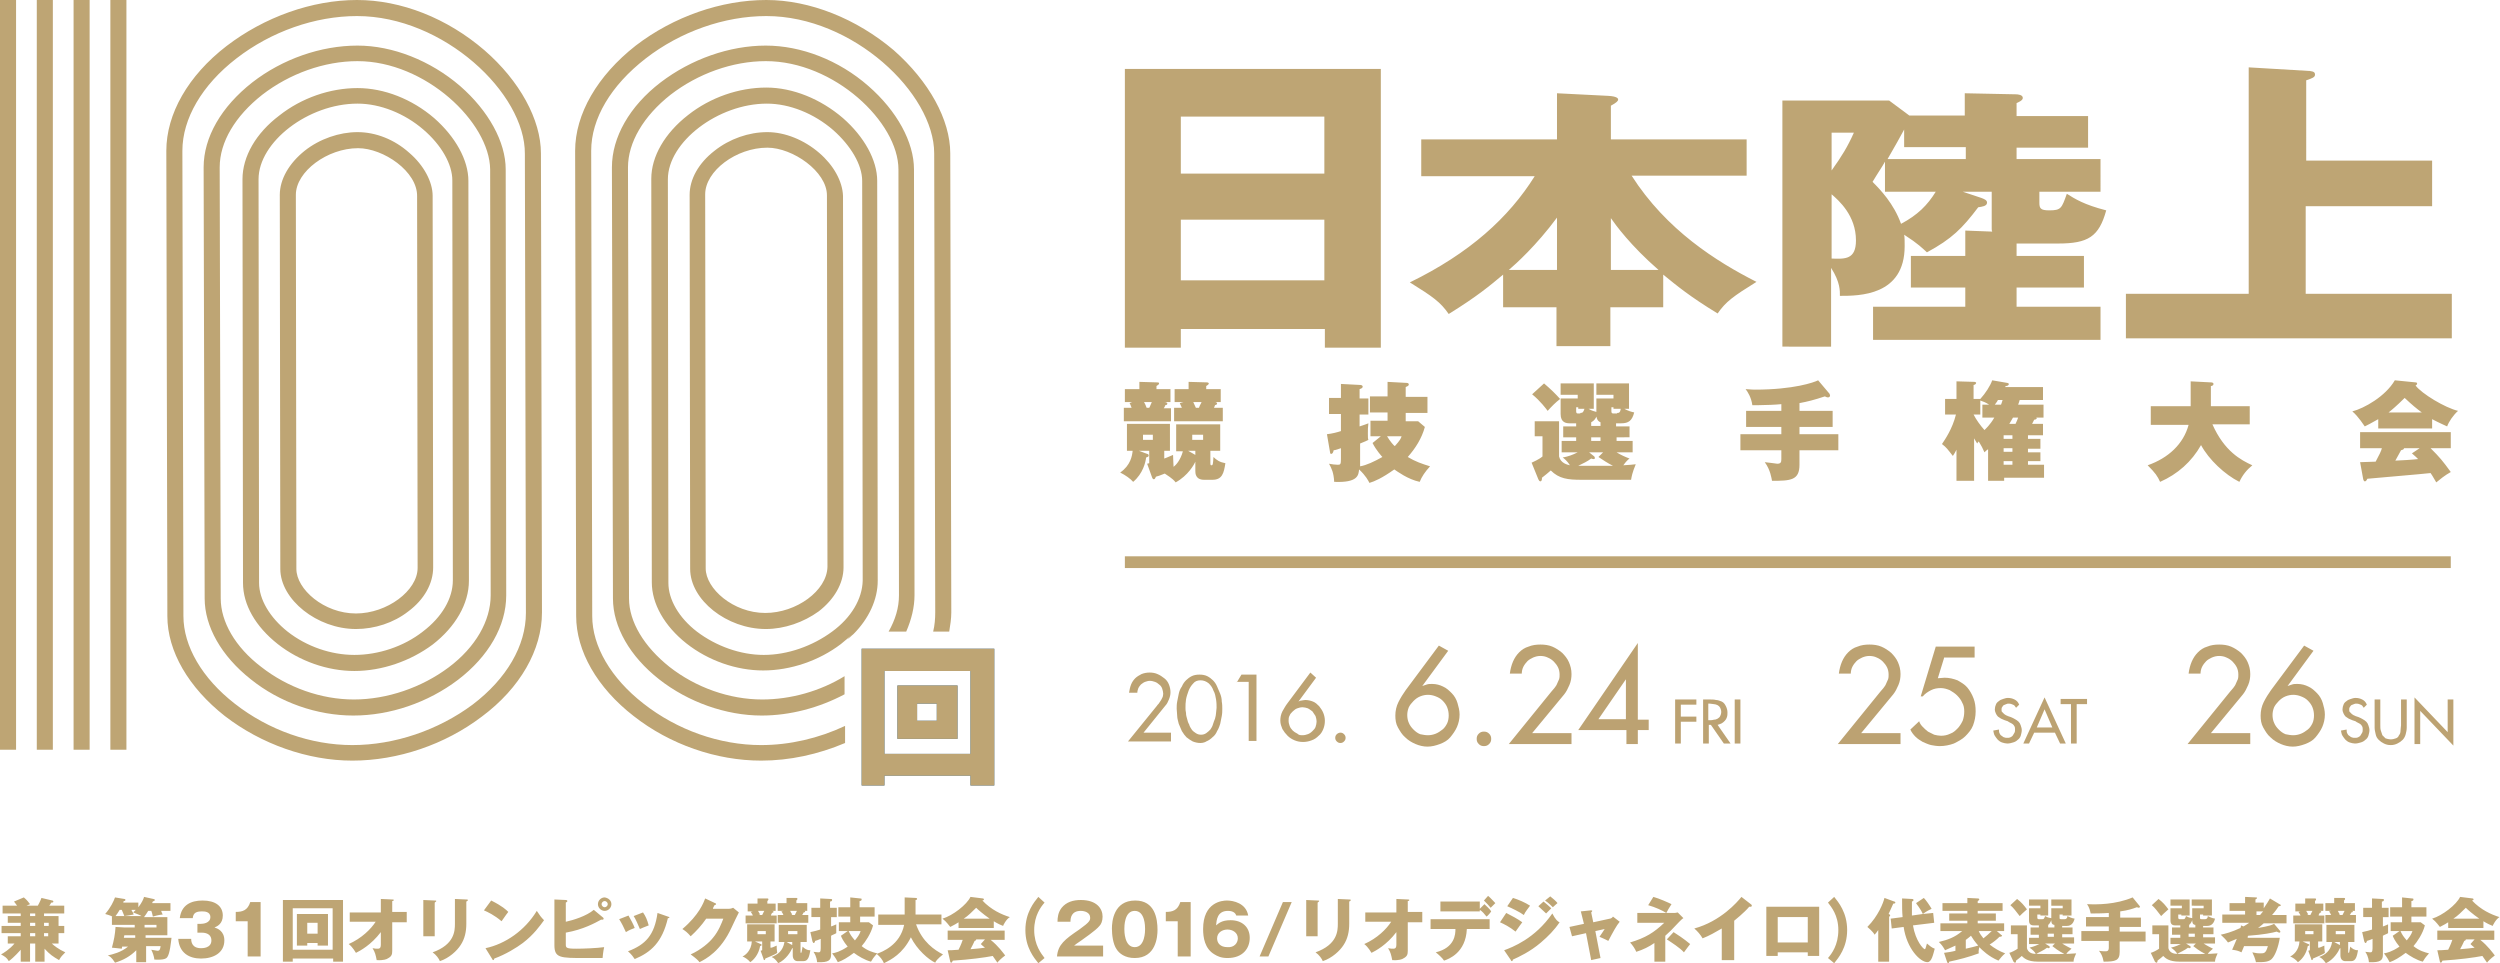
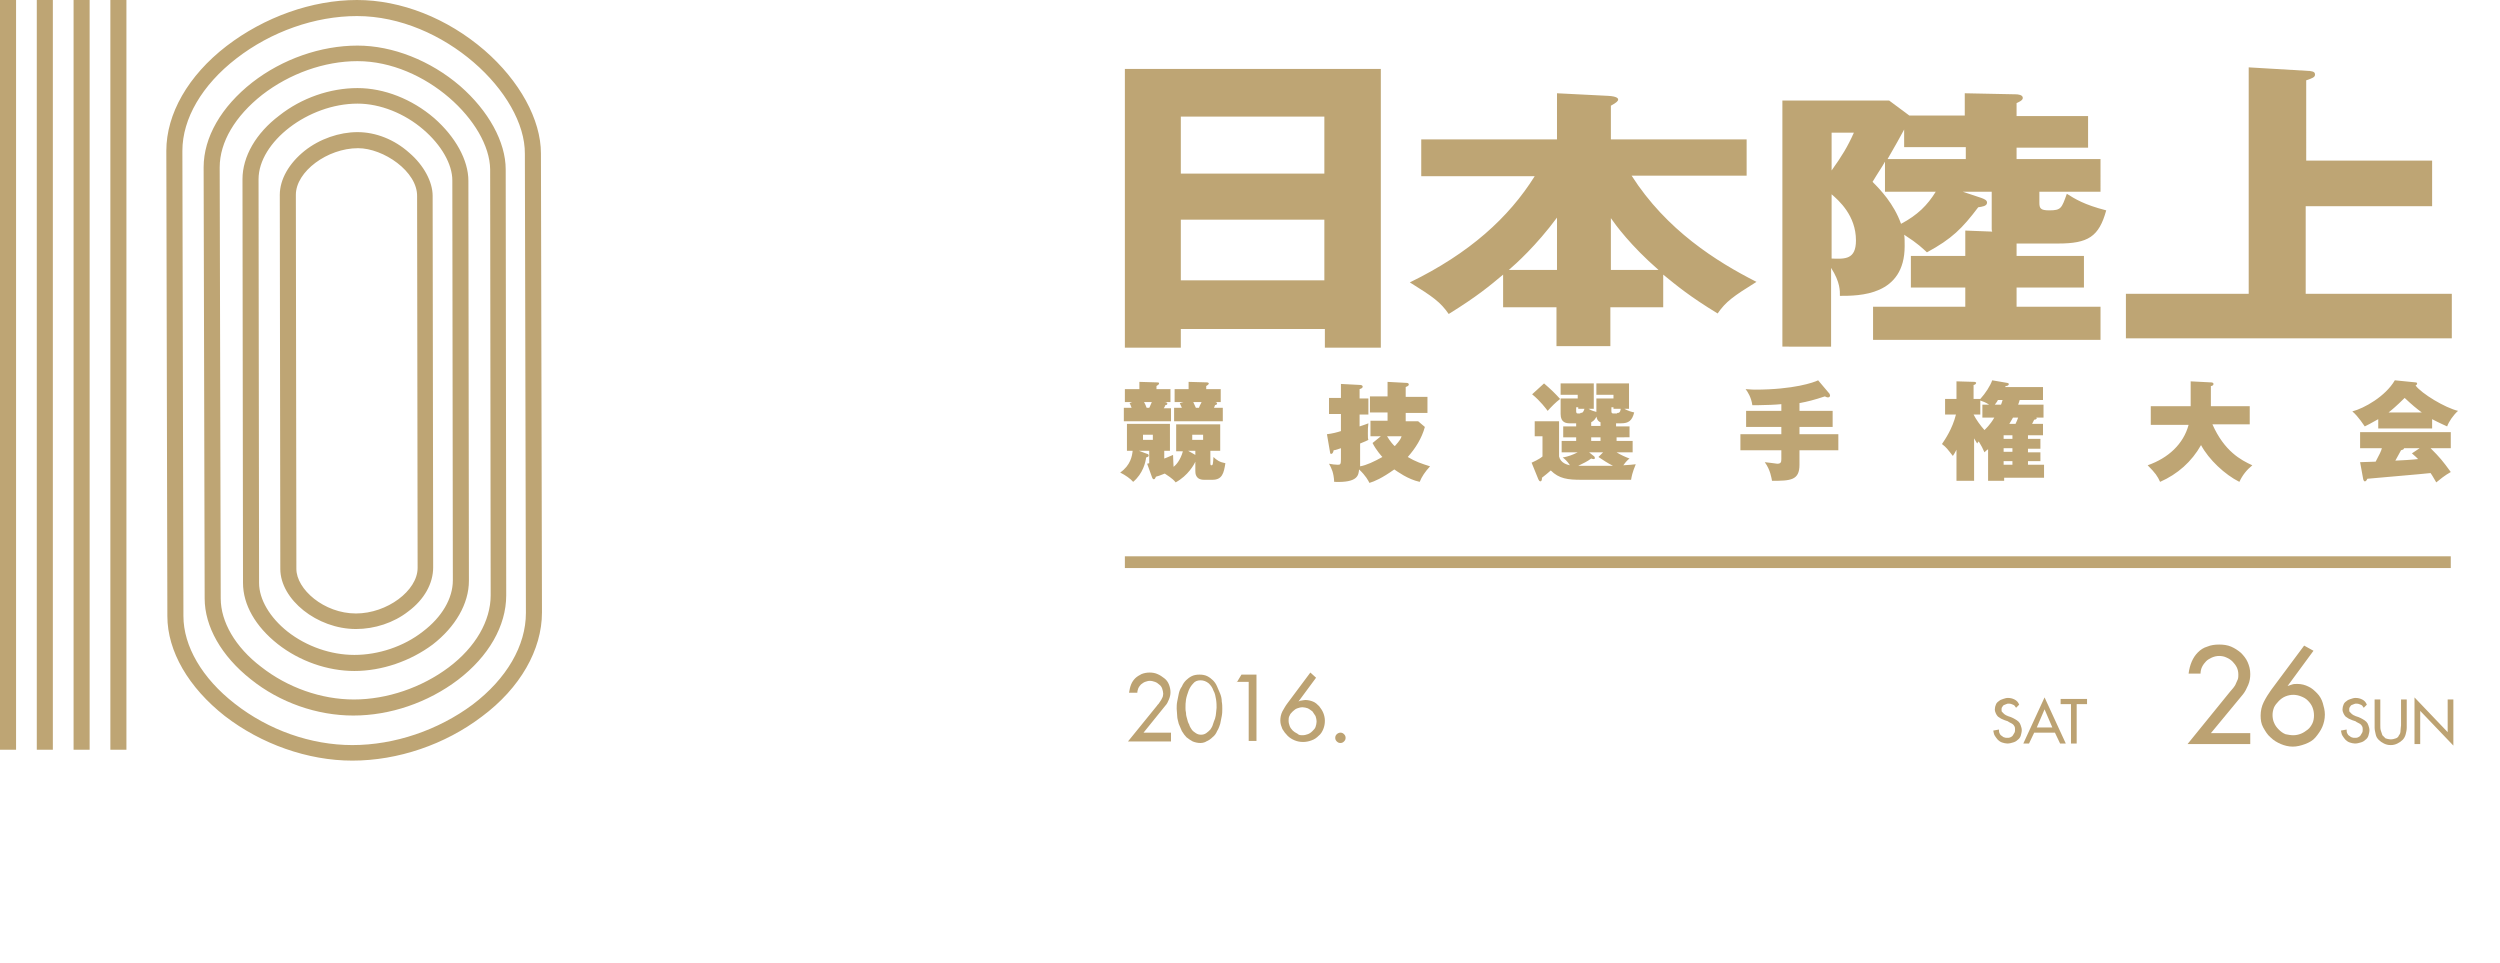
<svg xmlns="http://www.w3.org/2000/svg" width="482.5" height="185.9" viewBox="0 0 482.5 185.9">
  <style type="text/css">.st0{fill:#BEA574;} .st1{enable-background:new ;} .st2{fill:#BCA272;} .st3{fill:#306692;} .st4{fill:none;} .st5{fill:none;stroke:#BEA574;stroke-width:2.268;stroke-miterlimit:10;}</style>
  <path class="st0" d="M227.9 63.5v3.6h-10.8V13.3h49.4v53.8h-10.8v-3.6h-27.8zm27.7-30v-11h-27.7v11h27.7zm0 20.6V42.4h-27.7v11.7h27.7zM274.3 33.9v-7h26.2V18l9.9.5c1.7.1 1.9.5 1.9.7 0 .3-.3.6-1.4 1.2v6.5h26.2v7h-22.2c6.7 10.5 16.4 16.6 24.1 20.5-4.5 2.8-5.9 3.8-7.5 6.1-5.4-3.3-7.8-5.3-10.5-7.5v6.3h-10.2v7.5h-10.4v-7.5h-10.3V53c-2.5 2.1-5 4.2-10.5 7.6-1.6-2.3-3-3.3-7.5-6.1 11.5-5.6 19.1-12.5 24.1-20.5h-21.9zm26.2 8.1c-4 5.4-7.9 8.9-9.3 10.1h9.3V42zm19.6 10.1c-5.4-4.7-8.3-8.7-9.2-10v10h9.2zM389.2 49.4h13v6.1h-13v3.7h16.2v6.4h-43.9v-6.4h17.8v-3.7h-10.5v-6.1h10.5v-4.9l5.2.2c-.1-.2-.1-.4-.1-.6V37h-5.6l3.6 1.2c.5.2 1.1.4 1.1.9 0 .7-1 .8-1.7.9-3.1 4.1-5.1 6.1-9.9 8.7-.9-.8-1.6-1.6-4.4-3.4.1.4.1 1.3.1 2.2 0 9.6-8.8 9.6-12.5 9.6 0-.9.1-2.6-1.7-5.4v15.2H344V19.4h20.6l3.9 2.9h10.7V18l9.8.2c.5 0 1.4.1 1.4.7 0 .5-.8.8-1.2 1v2.5H403v6.1h-13.8v2.2h16.2V37h-11.8v2.1c0 1.1.2 1.5 1.9 1.5 2.3 0 2.4-.4 3.4-3.2 1.6 1 3.3 2.1 7.6 3.2-1.4 5.1-3.5 6.4-9.3 6.4h-8v2.4zm-35.7-23.8v7.3c2-2.8 3.1-4.6 4.3-7.3h-4.3zm0 24.3c2.6.1 4.7.2 4.7-3.5 0-4.8-3.3-7.7-4.7-8.9v12.4zm10.3-18.7c-.6 1.1-1.2 1.9-2.4 3.9 1.5 1.5 4.1 4.2 5.5 8.1 3.2-1.7 5.1-3.6 6.7-6.2h-9.8v-5.8zm15.5-2.8h-11.8V25c-.8 1.5-1.7 3.1-3.2 5.7h15.1v-2.3zM469.4 31v8.8H445v16.9h28.2v8.6h-62.9v-8.6H434V13l11.8.7c.8.1 1 .3 1 .7 0 .5-.5.7-1.7 1.1V31h24.3zM230.7 89.1c-.2.5-1.4 2.7-3.8 4-.6-.8-1.7-1.4-2.1-1.7-1 .4-1.3.5-1.7.6-.1.2-.2.5-.4.5s-.3-.2-.4-.5l-.9-2.5.4-.1V87h-2l1.6.6c.1 0 .3.1.3.3 0 .3-.3.3-.5.4-.1.9-.6 3.1-2.5 4.7-.5-.6-1.5-1.3-2.5-1.8 2-1.4 2.3-3.2 2.4-4.2h-1.1v-5.2h8.3V87h-1.1v1.5c.6-.2 1.4-.6 1.7-.7 0 .8.1 2 .1 2.3.4-.3 1.3-1.2 1.8-3H227v-5.2h8.5V87h-1.9v2.4c0 .2 0 .4.2.4.3 0 .3-.2.4-1.6.6.6 1.2 1 2.3 1.2-.3 1.9-.6 3.2-2.5 3.2h-1.6c-1.7 0-1.7-1.3-1.7-1.7v-1.8zM226 78.7v2.6h-9.1v-2.6h1.5c-.2-.5-.3-.8-.4-.9l.5-.2h-1.4v-2.5h2.8v-1.4l3.4.1c.2 0 .4 0 .4.2s-.2.3-.5.5v.6h2.7v2.5h-1.2c.3 0 .6.1.6.3 0 .2-.2.3-.4.3 0 .1-.2.5-.3.6h1.4zm-5.4 5.2v1h1.9v-1h-1.9zm1.2-5.2c.1-.1.3-.7.5-1.1h-1.5c.2.3.3.6.5 1.1h.5zm12.7-1.1c.2 0 .4.1.4.3 0 .2-.2.2-.4.3 0 .1-.1.2-.2.5h1.7v2.6h-9.4v-2.6h1.5c-.3-.6-.3-.7-.4-.9l.7-.2h-1.7v-2.5h2.7v-1.4l3.6.1c.1 0 .3.1.3.2 0 .2-.3.4-.5.5v.6h2.8v2.5h-1.8.7zm-3.8 10.2V87h-1.4l1.4.8zm1.5-3.9h-2.1v1h2.1v-1zm-1.9-6.3c.2.5.3.6.5 1.1h.6c.2-.6.4-.8.5-1.1h-1.6zM266.5 84.2h-2v-3h3.3v-1.6h-3.4v-3.1h3.4v-2.8l3.7.2c.2 0 .4.1.4.3 0 .3-.4.4-.6.5v1.9h4.2v3.1h-4.2v1.6h2.4l1.3 1.1c-.6 2.2-1.8 4.1-3.3 5.8 1.5.9 2.7 1.3 4.3 1.8-1 1.1-1.6 2-2 3-2.3-.5-4.3-2-4.9-2.4-2.4 1.7-3.8 2.3-4.8 2.6-.2-.4-.7-1.4-2-2.6-.1 1.1-.2 2.6-4.8 2.4-.1-1.8-.5-2.6-1-3.5.4.1 1.3.2 1.7.2.5 0 .6-.1.6-1.1v-2.1c-.3.1-1.1.4-1.4.4-.1.4-.2.7-.5.7-.1 0-.2-.1-.2-.3l-.6-3.5c1-.1 2.1-.4 2.7-.6v-3.3h-2.3v-3.1h2.3v-2.7l3.8.2c.1 0 .4.1.4.3 0 .3-.3.4-.6.5v1.8h1.7V80h-1.7v2.3c.9-.3 1.2-.4 1.7-.6-.1.7-.1 1.3-.1 1.9 0 .9 0 1 .1 1.3-.4.2-.6.3-1.6.7V90c1.2-.2 2.7-.9 4.3-1.8-.1-.1-1.2-1.3-1.9-2.7l1.6-1.3zm1.2 0c.6 1 1.3 1.8 1.5 1.9 1-1.1 1.2-1.5 1.3-1.9h-2.8zM305.2 92.6c-2.6 0-4.3-.2-5.9-1.8-.3.3-1.2 1-1.7 1.4 0 .2 0 .7-.3.7-.2 0-.3-.2-.4-.4l-1.3-3.2c.2-.1 1.4-.6 2.1-1.2v-3.9h-1.5v-2.9h4.7v6.8c.3 1.3 1.6 1.6 2.1 1.7-.5-.8-1.1-1.3-1.4-1.5 1.1-.2 1.9-.5 2.9-1h-3.1v-2.2h2.8v-.7h-2.5v-2.1h2.5v-.6H303c-.7 0-1.8-.1-1.8-1.8v-3h3.3v-.7h-3.3V74h6.4v4.9h-1c.6.4 1.2.5 1.5.6v-2.6h3.3v-.7h-3.3V74h6.3v4.9h-.9c.7.4 1.4.6 1.9.7-.4 1.6-1.1 2.1-2.5 2.1h-1v.6h2.6v2.1H312v.7h3.1v2.2H312c.8.5 1.7.9 2.5 1.2-.3.2-.7.6-1.2 1.3 1.2-.1 1.8-.1 2.4-.2-.7 1.7-.8 2.4-.9 3h-9.6zM298 74c1.4 1.2 2.2 2 3.1 3-.9.7-1.6 1.4-2.4 2.3-.3-.4-1.4-1.9-3-3.2L298 74zm7 5.7c.5 0 .6-.2.8-.8h-1.2v-.3h-.4v.8c0 .4.2.4.4.4h.4zm4.4 7.6h-2.7l1 .8c.1.1.1.2.1.3 0 .2-.1.2-.3.2-.2 0-.3-.1-.4-.1-.8.6-1.5.9-2.5 1.4h6.7c-1-.5-1.9-1.1-2.8-1.7l.9-.9zm-.5-5.8c-.2-.1-.6-.2-.8-1.1-.1.3-.4.8-1 1.1v.7h1.8v-.7zm0 2.9h-1.8v.7h1.8v-.7zm3.2-4.7c.3 0 .6 0 .7-.8h-1.4v-.3h-.4v.8c0 .4.2.4.5.4h.6zM347.3 79.3h6.4v3.1h-6.4v1.4h7.5v3.1h-7.5v2.8c0 3-1.7 3.1-5.3 3.1-.1-.5-.3-2.1-1.4-3.6.7.1 1.9.2 2.4.3.7 0 .8-.3.8-.9v-1.7h-7.9v-3.1h7.9v-1.4H337v-3.1h6.8V78c-.9.1-3.1.2-4.4.2h-1.2c-.2-1.5-.9-2.6-1.3-3.1.5 0 1 .1 1.8.1 7.5 0 11.4-1.4 12.2-1.8l2.2 2.6c0 .1.1.2.1.3 0 .2-.1.4-.4.4-.2 0-.4-.1-.6-.2-2.1.7-3.3 1-4.9 1.3v1.5zM380.9 92.8h-3.3v-6c-.3.6-.5.9-.7 1.2-1.1-1.4-1.2-1.6-2.1-2.3.6-.9 2-2.9 2.7-5.7h-2.1v-3h2.2v-3.4l3.5.1c.1 0 .3.1.3.2 0 .2-.3.4-.5.4V77h1.3c1-1.1 1.9-2.5 2.3-3.6l2.9.5c.1 0 .3.1.3.2 0 .3-.3.4-.6.4 0 .1-.1.1-.1.2h7.3v2.5h-4.5c-.1.4-.2.6-.3.9h4.9v2.5H393l.1.1c0 .2-.3.3-.5.3l-.4.8h2.1V84h-2.9v.7h2.4v1.9h-2.4v.7h2.4V89h-2.4v.7h3.1v2.5h-7.7v.6h-3.1v-6.1c-.3.2-.4.3-.7.6-.3-.7-.6-1.3-1.1-2.1-.1.1-.2.2-.3.4-.1-.1-.4-.7-.6-1v8.2zm0-12.8c.5 1 1.3 2.1 2.1 3 .2-.2 1.1-1 1.9-2.4h-2.3v-2.5h1.3c-.6-.4-1.1-.6-1.7-.8V80h-1.3zm5.3-1.9c.1-.3.2-.5.3-.9h-.9c-.1.2-.2.4-.6.9h1.2zm2.2 6.5V84h-1.7v.7h1.7zm0 2.6v-.7h-1.7v.7h1.7zm0 2.5V89h-1.7v.7h1.7zm.1-9.1c-.2.3-.3.6-.7 1.2h1.2c.3-.6.3-.7.5-1.2h-1zM415.1 81.9v-3.5h7.7v-4.8l3.9.2c.1 0 .5 0 .5.3s-.3.4-.5.4v3.9h7.5v3.5H427c2.3 5.2 5.5 6.9 7.7 7.9-1.1.9-1.9 1.9-2.5 3.2-2.8-1.4-5.9-4.3-7.4-7.1-1.8 3.2-4.5 5.6-7.9 7.1-.5-1.1-.9-1.7-2.4-3.2 4-1.4 6.9-4.1 7.9-7.8h-7.3zM469.5 82.7H459v-1.8c-1.4.8-2 1.1-2.6 1.4-.1-.1-1.2-1.9-2.4-2.9 2.3-.6 6.4-2.9 8.2-6l4 .4c.2 0 .3.1.3.2 0 .2-.1.3-.3.4 1.2 1.6 5.7 4.3 8.2 4.9-.9.8-1.8 2.1-2.1 3-.4-.2-1.4-.6-2.9-1.4v1.8zm-14 6.5c.1 0 2.6-.1 3-.1.7-1.3 1.1-2.1 1.2-2.6h-4.2v-3.1H473v3.1h-3.9c1.8 1.8 2.3 2.4 3.9 4.6-1.1.6-2.2 1.5-2.8 2-.8-1.4-.9-1.5-1.1-1.8-1.7.2-10.1.9-12.2 1.1-.2.4-.3.5-.5.5-.1 0-.2-.1-.3-.4l-.6-3.3zm11.9-9.6c-1.2-.9-1.8-1.4-3.3-2.8-1.5 1.5-2.7 2.5-3.1 2.8h6.4zm-.4 6.9h-3c-.1.3-.3.3-.6.4-.4.7-.8 1.5-1.1 2 .6 0 3.7-.2 4.4-.3-.3-.3-.5-.5-1.2-1.1l1.5-1z" />
  <g class="st1">
    <path class="st2" d="M226 141.6v1.5h-8.3l5.6-6.9c.1-.2.3-.3.4-.5.1-.2.3-.4.4-.6l.3-.6s.1-.4.1-.6c0-.3-.1-.7-.2-1-.1-.3-.3-.6-.6-.8-.2-.2-.5-.4-.8-.5-.3-.1-.6-.2-1-.2-.3 0-.6.1-.9.2-.3.1-.5.3-.8.5-.2.2-.4.5-.5.7-.1.3-.2.6-.2.9h-1.6c.1-.6.2-1.1.4-1.6s.5-.9.8-1.2c.3-.3.8-.6 1.2-.8.5-.2 1-.3 1.6-.3.5 0 1.1.1 1.5.3.5.2.9.5 1.3.8s.7.7.9 1.2c.2.5.3 1 .3 1.5s-.1.9-.3 1.4-.4.9-.7 1.2l-4.2 5.2h5.3zM231.7 143.4c-.5 0-1-.1-1.5-.3-.4-.2-.8-.5-1.2-.8-.3-.3-.6-.7-.9-1.2-.2-.5-.4-.9-.6-1.4-.1-.5-.3-1-.3-1.5s-.1-1-.1-1.4c0-.4 0-.9.1-1.4l.3-1.5c.1-.5.3-1 .6-1.4.2-.5.5-.9.8-1.2s.7-.6 1.1-.8c.4-.2.9-.3 1.5-.3s1.1.1 1.5.3c.4.2.8.5 1.1.8s.6.7.8 1.2c.2.5.4.9.6 1.4s.3 1 .3 1.5c.1.5.1 1 .1 1.4 0 .4 0 .9-.1 1.4l-.3 1.5s-.3 1-.6 1.4c-.2.5-.5.9-.9 1.2-.3.3-.7.6-1.2.8-.1.1-.6.3-1.1.3zm0-12.1c-.6 0-1.1.2-1.4.6-.4.4-.7.9-.9 1.4-.2.6-.4 1.1-.5 1.7-.1.6-.1 1.1-.1 1.6 0 .3 0 .6.1 1 0 .4.1.8.2 1.1.1.4.2.8.4 1.1.1.4.3.7.5 1s.5.5.8.7c.3.2.6.3 1 .3s.7-.1 1-.3c.3-.2.5-.4.8-.7.2-.3.4-.6.5-1 .1-.4.3-.8.4-1.1.1-.4.2-.8.2-1.1s.1-.7.1-1c0-.4 0-1-.1-1.6-.1-.6-.2-1.2-.5-1.7-.2-.6-.5-1-.9-1.4-.5-.4-1-.6-1.6-.6zM238.7 131.7l.9-1.5h2.9V143H241v-11.4h-2.3zM254 130.8l-3.4 4.6c.2-.1.4-.2.6-.2s.4-.1.7-.1c.5 0 1 .1 1.5.3.5.2.8.5 1.2.9.3.4.6.8.8 1.3.2.5.3 1 .3 1.5 0 .6-.1 1.1-.3 1.6s-.5 1-.9 1.3c-.4.4-.8.7-1.4.9-.5.2-1.1.3-1.6.3-.6 0-1.1-.1-1.6-.3-.5-.2-1-.5-1.4-.9-.4-.4-.7-.8-1-1.3-.2-.5-.4-1-.4-1.6 0-.6.1-1.2.4-1.8.3-.5.6-1.1 1-1.6l4.4-5.9 1.1 1zm-2.6 11.1c.4 0 .7-.1 1-.2.3-.1.6-.3.9-.6s.5-.5.6-.8.2-.7.2-1c0-.4-.1-.8-.2-1.1l-.6-.9c-.3-.2-.5-.4-.9-.6-.3-.1-.7-.2-1-.2-.4 0-.7.1-1 .2-.3.1-.6.3-.9.6s-.5.5-.6.8c-.2.3-.2.7-.2 1 0 .4.1.7.2 1s.3.6.6.9c.2.2.5.4.9.6.3.3.6.3 1 .3zM258.7 141.4c.3 0 .5.1.7.3.2.2.3.4.3.7 0 .3-.1.5-.3.7-.2.2-.4.3-.7.3-.3 0-.5-.1-.7-.3-.2-.2-.3-.4-.3-.7 0-.3.1-.5.3-.7.2-.2.5-.3.7-.3z" />
  </g>
  <g class="st1">
-     <path class="st2" d="M279.5 125.6l-5 6.8.9-.3c.3-.1.6-.1 1-.1.8 0 1.5.2 2.1.5.7.3 1.2.8 1.7 1.3s.9 1.2 1.1 1.9.4 1.4.4 2.2c0 .9-.2 1.7-.5 2.4s-.8 1.4-1.3 2-1.2 1-2 1.3c-.8.3-1.6.5-2.4.5-.8 0-1.6-.2-2.3-.5-.7-.3-1.4-.7-2-1.3-.6-.5-1-1.2-1.4-1.9s-.5-1.5-.5-2.3c0-.9.2-1.8.6-2.6.4-.8.9-1.6 1.4-2.3l6.4-8.6 1.8 1zm-3.9 16.3c.5 0 1-.1 1.5-.3.5-.2.9-.5 1.3-.8.4-.3.7-.8.9-1.2s.3-1 .3-1.5c0-.6-.1-1.1-.3-1.6-.2-.5-.5-.9-.9-1.3s-.8-.6-1.3-.8-1-.3-1.5-.3-1 .1-1.5.3c-.5.2-.9.5-1.3.9s-.7.8-.9 1.2c-.2.5-.3 1-.3 1.5s.1 1.1.3 1.5c.2.5.5.9.9 1.3s.8.7 1.3.9c.5.1 1 .2 1.5.2zM286.4 141.2c.4 0 .7.1 1 .4.3.3.4.6.4 1s-.1.7-.4 1-.6.4-1 .4-.7-.1-1-.4-.4-.6-.4-1 .1-.7.4-1c.3-.3.6-.4 1-.4zM303.3 141.5v2.1h-12.1l8.2-10.1c.2-.2.4-.5.6-.7.2-.3.4-.5.5-.8s.3-.6.4-.9c.1-.3.1-.6.1-.9 0-.5-.1-1-.3-1.4-.2-.4-.5-.8-.8-1.1-.3-.3-.7-.6-1.2-.8-.4-.2-.9-.3-1.4-.3-.5 0-.9.1-1.4.3-.4.2-.8.4-1.1.7-.3.3-.6.7-.8 1.1-.2.4-.3.9-.3 1.3h-2.3c.1-.8.3-1.6.6-2.3s.7-1.3 1.2-1.8 1.1-.9 1.8-1.1c.7-.3 1.5-.4 2.3-.4.8 0 1.6.1 2.3.4.7.3 1.3.7 1.9 1.2.5.5 1 1.1 1.3 1.8.3.7.5 1.4.5 2.3 0 .7-.1 1.4-.4 2.1s-.6 1.3-1 1.8l-6.2 7.5h7.6zM318.2 138.9v2h-2.1v2.7h-2.2v-2.7h-9.3l11.5-16.8v14.8h2.1zm-4.4-7.8l-5.3 7.7h5.3v-7.7z" />
-   </g>
+     </g>
  <g class="st1">
-     <path class="st2" d="M324.4 135.9v2.4h3v1h-3v4.2h-1.1V135h4.1v1h-3zM334 143.5h-1.3l-2.5-3.6h-.4v3.6h-1.1V135h1.3c.4 0 .8 0 1.2.1.4 0 .8.2 1.1.3.4.2.6.5.8.9.2.4.3.8.3 1.2 0 .3 0 .6-.1.9-.1.3-.2.5-.4.7-.2.2-.4.4-.6.5s-.5.2-.8.3l2.5 3.6zm-4.3-4.5h.3c.3 0 .5 0 .8-.1.3 0 .5-.1.7-.2.2-.1.4-.3.5-.5s.2-.5.2-.8c0-.3-.1-.6-.2-.8s-.3-.4-.5-.5-.5-.2-.7-.2c-.3 0-.5-.1-.8-.1h-.3v3.2zM335.9 143.5h-1.1V135h1.1v8.5z" />
-   </g>
+     </g>
  <g class="st1">
-     <path class="st2" d="M366.8 141.5v2.1h-12.1l8.2-10.1c.2-.2.4-.5.6-.7.2-.3.4-.5.5-.8s.3-.6.4-.9c.1-.3.1-.6.1-.9 0-.5-.1-1-.3-1.4-.2-.4-.5-.8-.8-1.1-.3-.3-.7-.6-1.2-.8-.4-.2-.9-.3-1.4-.3-.5 0-.9.1-1.4.3-.4.2-.8.4-1.1.7-.3.3-.6.7-.8 1.1-.2.4-.3.9-.3 1.3h-2.3c.1-.8.3-1.6.6-2.3s.7-1.3 1.2-1.8 1.1-.9 1.8-1.1c.7-.3 1.5-.4 2.3-.4.8 0 1.6.1 2.3.4.7.3 1.3.7 1.9 1.2.5.5 1 1.1 1.3 1.8.3.7.5 1.4.5 2.3 0 .7-.1 1.4-.4 2.1s-.6 1.3-1 1.8l-6.2 7.5h7.6zM375.2 127l-1.2 3.9 1.3-.1c.9 0 1.7.2 2.5.5.7.4 1.4.8 1.9 1.4s.9 1.3 1.2 2.1c.3.8.4 1.6.4 2.5 0 1-.2 1.9-.5 2.7s-.9 1.5-1.5 2.1c-.6.6-1.4 1-2.2 1.4-.8.3-1.8.5-2.7.5-.6 0-1.2-.1-1.7-.2s-1.1-.4-1.6-.6c-.5-.3-1-.6-1.4-1-.4-.4-.8-.9-1-1.4l1.7-1.6c.1.4.4.8.7 1.1.3.3.6.6 1 .9l1.2.6c.4.1.9.2 1.3.2.6 0 1.2-.1 1.8-.4.6-.2 1-.6 1.4-1 .4-.4.7-.9 1-1.5.2-.6.3-1.1.3-1.8 0-.6-.1-1.2-.4-1.7-.2-.5-.6-1-1-1.4-.4-.4-.9-.7-1.4-1-.5-.2-1.1-.4-1.7-.4-.7 0-1.3.1-1.9.4-.6.3-1.2.7-1.6 1.2h-.4l2.9-9.6h7.5v2.1h-5.9z" />
-   </g>
+     </g>
  <g class="st1">
    <path class="st2" d="M389.1 136.6c-.2-.3-.3-.5-.6-.6-.2-.1-.5-.2-.8-.2-.2 0-.3 0-.5.1s-.3.1-.5.2c-.1.1-.2.2-.3.4-.1.1-.1.3-.1.5s0 .3.1.4l.3.3c.1.1.2.2.4.3.1.1.3.1.4.2l.6.2c.3.1.6.3.8.4s.5.3.7.5c.2.2.3.4.4.7.1.3.2.6.2.9 0 .4-.1.7-.2 1.1-.1.3-.3.6-.6.8-.2.2-.5.4-.9.5-.3.1-.7.2-1.1.2-.3 0-.7-.1-1-.2-.3-.1-.6-.3-.8-.5-.2-.2-.4-.5-.6-.8s-.2-.6-.3-1l1.1-.2c0 .2 0 .5.1.7.1.2.2.4.4.5s.3.3.5.3c.2.1.4.1.6.1s.4 0 .6-.1c.2-.1.4-.2.5-.4s.2-.3.3-.5c.1-.2.1-.4.1-.6 0-.2 0-.4-.1-.6s-.2-.3-.3-.4c-.1-.1-.3-.2-.5-.3s-.4-.2-.5-.3l-.6-.2c-.2-.1-.5-.2-.7-.3-.2-.1-.4-.3-.6-.4-.2-.2-.3-.4-.4-.6-.1-.2-.2-.5-.2-.8 0-.3.1-.7.2-.9.1-.3.3-.5.6-.7.2-.2.5-.3.8-.4.3-.1.6-.2.9-.2.5 0 .9.1 1.3.3.4.2.7.5.9 1l-.6.6zM392.6 141.4l-1 2.1h-1.1l4.1-8.9 4.1 8.9h-1.1l-1-2.1h-4zm2-4.5l-1.5 3.5h3l-1.5-3.5zM400.8 143.5h-1.1v-7.6h-2v-1h5.1v1h-2v7.6z" />
  </g>
  <g class="st1">
    <path class="st2" d="M434.3 141.5v2.1h-12.1l8.2-10.1c.2-.2.4-.5.6-.7.2-.3.4-.5.5-.8s.3-.6.4-.9c.1-.3.1-.6.1-.9 0-.5-.1-1-.3-1.4-.2-.4-.5-.8-.8-1.1-.3-.3-.7-.6-1.2-.8-.4-.2-.9-.3-1.4-.3-.5 0-.9.1-1.4.3-.4.2-.8.4-1.1.7-.3.3-.6.7-.8 1.1-.2.4-.3.9-.3 1.3h-2.3c.1-.8.3-1.6.6-2.3s.7-1.3 1.2-1.8 1.1-.9 1.8-1.1c.7-.3 1.5-.4 2.3-.4.8 0 1.6.1 2.3.4.7.3 1.3.7 1.9 1.2.5.5 1 1.1 1.3 1.8.3.7.5 1.4.5 2.3 0 .7-.1 1.4-.4 2.1s-.6 1.3-1 1.8l-6.2 7.5h7.6zM446.5 125.6l-5 6.8.9-.3c.3-.1.6-.1 1-.1.8 0 1.5.2 2.1.5.7.3 1.2.8 1.7 1.3s.9 1.2 1.1 1.9.4 1.4.4 2.2c0 .9-.2 1.7-.5 2.4s-.8 1.4-1.3 2-1.2 1-2 1.3c-.8.3-1.6.5-2.4.5-.8 0-1.6-.2-2.3-.5-.7-.3-1.4-.7-2-1.3-.6-.5-1-1.2-1.4-1.9s-.5-1.5-.5-2.3c0-.9.2-1.8.6-2.6.4-.8.9-1.6 1.4-2.3l6.4-8.6 1.8 1zm-3.9 16.3c.5 0 1-.1 1.5-.3.5-.2.9-.5 1.3-.8.4-.3.7-.8.9-1.2s.3-1 .3-1.5c0-.6-.1-1.1-.3-1.6-.2-.5-.5-.9-.9-1.3s-.8-.6-1.3-.8-1-.3-1.5-.3-1 .1-1.5.3c-.5.2-.9.5-1.3.9s-.7.8-.9 1.2c-.2.5-.3 1-.3 1.5s.1 1.1.3 1.5c.2.5.5.9.9 1.3s.8.7 1.3.9c.5.1 1 .2 1.5.2z" />
  </g>
  <g class="st1">
    <path class="st2" d="M456.2 136.6c-.2-.3-.3-.5-.6-.6-.2-.1-.5-.2-.8-.2-.2 0-.3 0-.5.1s-.3.1-.5.2c-.1.1-.2.2-.3.4-.1.1-.1.3-.1.5s0 .3.1.4l.3.3c.1.1.2.2.4.3.1.1.3.1.4.2l.6.2c.3.1.6.3.8.4s.5.3.7.5c.2.2.3.4.4.7.1.3.2.6.2.9 0 .4-.1.7-.2 1.1-.1.3-.3.6-.6.8-.2.2-.5.4-.9.5-.3.1-.7.2-1.1.2-.3 0-.7-.1-1-.2-.3-.1-.6-.3-.8-.5-.2-.2-.4-.5-.6-.8s-.2-.6-.3-1l1.1-.2c0 .2 0 .5.1.7.1.2.2.4.4.5s.3.3.5.3c.2.1.4.1.6.1s.4 0 .6-.1c.2-.1.4-.2.5-.4s.2-.3.3-.5c.1-.2.1-.4.1-.6 0-.2 0-.4-.1-.6s-.2-.3-.3-.4c-.1-.1-.3-.2-.5-.3s-.4-.2-.5-.3l-.6-.2c-.2-.1-.5-.2-.7-.3-.2-.1-.4-.3-.6-.4-.2-.2-.3-.4-.4-.6-.1-.2-.2-.5-.2-.8 0-.3.1-.7.2-.9.1-.3.3-.5.6-.7.2-.2.5-.3.8-.4.3-.1.6-.2.9-.2.5 0 .9.1 1.3.3.4.2.7.5.9 1l-.6.6zM459.4 135v5c0 .3 0 .7.1 1l.3.9.6.6s.6.2 1 .2.7-.1 1-.2c.3-.1.5-.3.6-.6.2-.2.3-.5.3-.9s.1-.7.1-1v-5h1.1v5.4c0 .5-.1.9-.2 1.3s-.3.8-.6 1.1c-.3.3-.6.5-1 .7-.4.2-.8.3-1.3.3s-.9-.1-1.3-.3c-.4-.2-.7-.4-1-.7-.3-.3-.5-.6-.6-1.1s-.2-.8-.2-1.3V135h1.1zM466 134.6l6.4 6.7V135h1.1v8.9l-6.4-6.7v6.4H466v-9z" />
  </g>
  <path class="st0" d="M68 146.8c-8.6 0-17.6-3.2-24.6-8.6-7-5.5-11.1-12.5-11.1-19.3l-.2-89.8c0-7.1 4.2-14.5 11.6-20.2C51 3.3 60.2 0 68.9 0c8.5 0 17.4 3.5 24.6 9.7 6.8 5.9 10.9 13.4 10.9 19.9l.2 88.6c0 7.2-4.2 14.6-11.6 20.1-7.1 5.4-16.2 8.5-25 8.5zm.9-143.7c-8.1 0-16.6 3-23.3 8.2-6.6 5.1-10.4 11.6-10.4 17.8l.2 89.8c0 5.8 3.6 12 9.9 16.9 6.5 5.1 14.7 8 22.7 8 8.2 0 16.6-2.9 23.2-7.8 6.6-5 10.3-11.4 10.3-17.7l-.2-88.6C101.4 18 85.6 3.1 68.9 3.1zM68.2 138.1c-7 0-14.2-2.5-19.8-7-5.7-4.5-8.9-10.2-8.9-15.6l-.2-83.2c0-5.8 3.4-11.7 9.4-16.4 5.8-4.5 13.2-7.1 20.3-7.1 6.8 0 14.1 2.9 19.8 7.8 5.5 4.8 8.8 10.8 8.8 16.1l.1 82.2c0 5.9-3.4 11.8-9.3 16.3-5.8 4.4-13.1 6.9-20.2 6.9zM69 11.8c-6.4 0-13.1 2.4-18.4 6.5-5.2 4.1-8.2 9.1-8.2 14l.2 83.2c0 4.5 2.8 9.4 7.8 13.2 5.1 4 11.6 6.3 17.9 6.3 6.4 0 13.1-2.3 18.3-6.2 5.2-3.9 8.1-9 8.1-13.9l-.1-82.2c-.1-9.1-12.5-20.9-25.6-20.9zM68.4 129.5c-5.2 0-10.6-1.9-14.8-5.2-4.3-3.4-6.7-7.6-6.7-11.8l-.1-77.9c0-4.4 2.6-8.9 7.1-12.3C58.2 18.9 63.7 17 69 17c5.1 0 10.5 2.1 14.8 5.8 4.1 3.6 6.6 8.1 6.6 12.1l.1 77.2c0 4.4-2.6 8.9-7 12.3-4.3 3.2-9.8 5.1-15.1 5.1zM69 20c-9.5 0-19.1 7.4-19.1 14.6l.1 77.9c0 3.2 2.1 6.7 5.5 9.4 3.7 2.9 8.4 4.5 12.9 4.5 4.6 0 9.5-1.6 13.2-4.5 3.7-2.8 5.8-6.4 5.8-9.9l-.1-77.2c0-3.1-2.1-6.8-5.6-9.8-3.6-3.1-8.3-5-12.7-5zM68.7 121.4c-7.5 0-14.6-5.7-14.6-11.6L54 37.6c0-3 1.8-6.1 4.8-8.5 2.9-2.3 6.7-3.6 10.2-3.6 3.5 0 7.1 1.4 10 4 2.8 2.4 4.5 5.6 4.5 8.3l.1 71.7c0 3.1-1.7 6.2-4.8 8.5-2.8 2.2-6.5 3.4-10.1 3.4zm.4-92.8c-5.9 0-12 4.5-12 9l.1 72.2c0 3.9 5.3 8.6 11.5 8.6 6 0 11.9-4.4 11.9-8.8l-.1-71.7c.1-4.8-6.5-9.3-11.4-9.3zM21.3 0h3.1v144.7h-3.1zM14.2 0h3.1v144.7h-3.1zM7.1 0h3.1v144.7H7.1zM0 0h3.1v144.7H0z" />
-   <path class="st3" d="M166.3 125.2h25.6v26.4h-4.6v-1.9h-16.6v1.9h-4.4v-26.4zm4.4 20.3h16.6v-16h-16.6v16zm2.5-13.2h11.6v10.3h-11.6v-10.3zm7.6 6.8v-3.3H177v3.3h3.8z" />
-   <path class="st4" d="M180.3 29.6c0-11.6-15.7-26.5-32.4-26.5-8.1 0-16.6 3-23.3 8.2-6.6 5.1-10.5 11.6-10.5 17.8l.2 89.8c0 5.8 3.6 12 9.9 16.9 6.5 5.1 14.7 8 22.7 8 5.5 0 11.1-1.3 16.2-3.6V134c-4.9 2.6-10.5 4.1-16 4.1-7 0-14.2-2.5-19.8-7-5.7-4.5-8.9-10.2-8.9-15.6l-.2-83.2c0-5.8 3.4-11.7 9.4-16.4 5.8-4.5 13.2-7.1 20.3-7.1 6.8 0 14.1 2.9 19.8 7.8 5.5 4.8 8.8 10.8 8.8 16.1l.1 82.2c0 2.4-.6 4.7-1.6 7h5c.3-1.2.4-2.5.4-3.7l-.1-88.6zM173.5 32.7c0-9.1-12.4-20.9-25.6-20.9-6.4 0-13.1 2.4-18.4 6.5-5.2 4.1-8.2 9.1-8.2 14l.2 83.2c0 4.5 2.8 9.4 7.8 13.2 5.1 4 11.6 6.3 17.9 6.3 5.5 0 11.2-1.6 16-4.6v-5.2c0-.7.2-1.3.6-1.8-.4.3-.8.7-1.2 1-4.3 3.2-9.8 5.1-15 5.1-5.2 0-10.6-1.9-14.8-5.2-4.3-3.4-6.7-7.6-6.7-11.8l-.1-77.9c0-4.4 2.6-8.9 7.1-12.3 4.4-3.4 9.9-5.3 15.1-5.3 5.1 0 10.5 2.1 14.8 5.9 4.1 3.6 6.6 8.1 6.6 12.1l.1 77.2c0 3.6-1.7 7.3-4.7 10.3.5-.3 1-.4 1.6-.4h5.3c1.3-2.3 2-4.7 2-7l-.4-82.4zM148 28.6c-5.9 0-12 4.5-12 9l.1 72.2c0 3.9 5.3 8.6 11.5 8.6 6 0 11.9-4.4 11.9-8.8l-.1-71.7c.1-4.8-6.5-9.3-11.4-9.3zM166.3 34.9c0-3.1-2.1-6.8-5.6-9.8-3.7-3.2-8.4-5.1-12.8-5.1-9.5 0-19.1 7.4-19.1 14.6l.1 77.9c0 3.2 2.1 6.7 5.5 9.4 3.7 2.9 8.4 4.5 12.9 4.5 4.6 0 9.5-1.6 13.2-4.5 3.7-2.8 5.8-6.4 5.8-9.9V34.9zm-8.5 83.1c-2.9 2.2-6.6 3.4-10.2 3.4-7.5 0-14.6-5.7-14.6-11.6V37.6c0-3 1.8-6.1 4.8-8.5 2.9-2.3 6.7-3.6 10.2-3.6 3.5 0 7.1 1.4 10 4 2.8 2.4 4.5 5.6 4.5 8.3l.1 71.7c0 3.1-1.7 6.2-4.8 8.5z" />
-   <path class="st0" d="M146.9 143.8c-8 0-16.2-2.9-22.7-8-6.3-4.9-9.9-11.1-9.9-16.9l-.2-89.8c0-6.2 3.8-12.6 10.5-17.8 6.7-5.2 15.2-8.2 23.3-8.2 16.7 0 32.4 14.9 32.4 26.5l.2 88.6c0 1.2-.1 2.5-.4 3.7h3.1c.2-1.2.4-2.5.4-3.7l-.2-88.6c0-6.5-4.1-13.9-10.9-19.9-7.2-6.1-16.2-9.7-24.6-9.7-8.7 0-17.9 3.2-25.2 8.8C115.3 14.6 111 22 111 29.1l.2 89.8c0 6.7 4 13.8 11.1 19.3 7 5.5 16 8.6 24.6 8.6 5.5 0 11-1.2 16.2-3.4v-3.3c-5.1 2.4-10.7 3.7-16.2 3.7zM147.1 135c-6.3 0-12.8-2.3-17.9-6.3-4.9-3.9-7.8-8.7-7.8-13.2l-.2-83.2c0-4.8 3-9.9 8.2-14 5.3-4.1 12-6.5 18.4-6.5 13.2 0 25.6 11.8 25.6 20.9l.1 82.2c0 2.4-.7 4.7-2 7h3.4c1-2.3 1.6-4.7 1.6-7l-.1-82.2c0-5.3-3.3-11.3-8.8-16.1-5.7-5-13-7.8-19.8-7.8-7 0-14.4 2.6-20.3 7.1-6 4.6-9.4 10.6-9.4 16.4l.2 83.2c0 5.5 3.3 11.2 8.9 15.6 5.6 4.4 12.9 7 19.8 7 5.5 0 11.1-1.5 16-4.1v-3.5c-4.7 2.9-10.4 4.5-15.9 4.5zM164.7 122.4c3-3 4.7-6.7 4.7-10.3l-.1-77.2c0-4-2.5-8.5-6.6-12.1-4.3-3.7-9.7-5.9-14.8-5.9-5.3 0-10.8 1.9-15.1 5.3-4.5 3.5-7.1 8-7.1 12.3l.1 77.9c0 4.1 2.4 8.4 6.7 11.8 4.2 3.3 9.6 5.2 14.8 5.2 5.3 0 10.8-1.9 15-5.1.4-.3.8-.7 1.2-1 .4-.3.8-.7 1.2-.9zm-4.1-.5c-3.8 2.8-8.6 4.5-13.2 4.5-4.5 0-9.2-1.7-12.9-4.5-3.5-2.7-5.5-6.2-5.5-9.4l-.1-77.9c0-7.2 9.7-14.6 19.1-14.6 4.4 0 9.1 1.9 12.8 5.1 3.4 3 5.6 6.7 5.6 9.8l.1 77.2c-.1 3.5-2.2 7.1-5.9 9.8zM158.1 29.5c-2.9-2.5-6.6-4-10-4-3.6 0-7.3 1.3-10.2 3.6-3.1 2.4-4.8 5.5-4.8 8.5l.1 72.2c0 6 7.1 11.6 14.6 11.6 3.6 0 7.3-1.3 10.2-3.4 3-2.3 4.8-5.4 4.8-8.5l-.1-71.7c-.1-2.8-1.8-5.9-4.6-8.3zm-10.4 88.8c-6.2 0-11.5-4.7-11.5-8.6l-.1-72.2c0-4.5 6-9 12-9 4.9 0 11.5 4.6 11.5 9.2l.1 71.7c-.1 4.6-6 8.9-12 8.9zM163.6 123.4c.4-.3.7-.7 1.1-1-.4.2-.8.6-1.1 1zM166.3 125.2h25.6v26.4h-4.6v-1.9h-16.6v1.9h-4.4v-26.4zm4.4 20.3h16.6v-16h-16.6v16zm2.5-13.2h11.6v10.3h-11.6v-10.3zm7.6 6.8v-3.3H177v3.3h3.8zM12.4 178.7v1.4h-1.1v2H10c.4.4 1.3 1.1 2.6 1.7-.5.5-.9.9-1.2 1.5-1.2-.7-1.8-1.1-2.8-2.2v2.5H6.8v-3.5h-1v3.5H4v-2.3c-.2.2-1.2 1.4-2.3 2.2-.4-.7-.8-.9-1.5-1.3.4-.2 1.7-1 2.6-2.1H1.5v-1.4H4v-.6H.3v-1.4H4v-.6H1.5v-1.3H4v-.5H.5v-1.5h2.8c-.2-.3-.3-.4-.6-.8l1.9-.8c.6.5.9.9 1.2 1.3-.5.2-.5.2-.7.3h2.2c.1-.2.5-.9.7-1.5l2.1.5c.1 0 .2.1.2.2 0 .2-.2.2-.4.2-.3.5-.3.5-.4.6h2.9v1.5H8.5v.5h2.8v1.9h1.1zm-6.6-2.4v.5h1v-.5h-1zm1 2.4v-.6h-1v.6h1zm-1 1.4v.6h1v-.6h-1zm3.6-1.4v-.6h-.9v.6h.9zm-.9 1.4v.6h.8v-.6h-.8zM23.6 182.6c0 .1-.1.4-.1.5-.7-.1-1.1-.1-1.9-.2.4-1.5.6-2.5.7-4l1.7.1h2v-.5h-4.4v-1.6h.1c-.6-.3-1.1-.4-1.4-.5 1.1-1.3 1.6-2.4 1.9-3.2l1.8.3c.1 0 .2 0 .2.2s-.2.2-.3.2c-.1.1-.1.2-.1.3h2.9v.9c.7-.9 1-1.6 1.1-2l1.8.4c.1 0 .3.1.3.2s-.2.2-.4.3c-.1.1-.1.1-.1.3h3.5v1.5h-1.8c.1.3.2.5.3.7-1 .1-1.5.3-1.9.4-.1-.6-.2-.8-.3-1.1h-.6c-.3.5-.5.8-.8 1.2h4.5v3.5h-4.2v.5h5c-.1.8-.3 3-.8 3.7-.2.3-.6.6-2.5.5-.1-.7-.3-1.3-.6-1.9.7.1 1.1.2 1.2.2.4 0 .5-.2.6-.9h-2.8v3.1h-1.9v-2.3c-1.2 1.2-2.5 1.9-4.1 2.4-.6-1-1.1-1.3-1.4-1.4.9-.2 2.6-.6 3.9-1.7h-1.1zm1.8-6.9c.1.1.4.7.4.8-.6.1-1.6.3-1.8.3-.2-.5-.4-1-.5-1.2h-.4c-.3.5-.5.8-.8 1.2h5c-.1-.1-.8-.4-1.6-.7l.5-.5h-.8zm.7 4.8H24c0 .1-.1.4-.1.5h2.2v-.5zm1.8-1.5h2.3v-.5h-2.3v.5zM38.1 179.9v-1.6h.7c.3 0 1.8-.1 1.8-1.3 0-1.1-1.2-1.1-1.6-1.1-1 0-1.7.2-1.8 1.3h-2.5c.3-2.5 2.1-3.4 4.4-3.4 2.5 0 3.9 1.1 3.9 2.9 0 1.6-1.1 2.1-1.6 2.3.6.2 1.9.7 1.9 2.5 0 2.4-2.1 3.5-4.5 3.5-2.3 0-4.2-1.1-4.4-3.8h2.5c0 .5.1 1.8 1.9 1.8.3 0 2 0 2-1.5 0-.9-.6-1.5-1.9-1.5h-.8zM47.8 184.6v-6.8h-2.3V176c1.3 0 2.3-.3 2.8-1.9h2v10.5h-2.5zM56.5 185v.6h-1.9v-11.9h11.6v11.9h-1.9v-.6h-7.8zm7.7-1.7v-8h-7.7v8h7.7zm-4.9-1.3v.5h-2v-6.1h6v6.1h-2v-.5h-2zm2-1.8v-2.1h-2v2.1h2zM67.5 178.1v-2h6v-2.6l2.2.1c.1 0 .3 0 .3.1s-.1.2-.3.2v2.1h2.8v2h-2.8v5.5c0 .7-.1 1.1-.9 1.5-.1.1-.8.4-2.1.3-.2-1-.3-1.5-.8-2.3.5.1.7.1 1 .1.5 0 .6-.3.6-.8v-2.4c-1.9 2.5-4 3.6-4.8 4-.1-.1-.6-1.1-1.4-1.7 2.5-1.1 4.3-2.9 5.2-4.3h-5zM83.9 173.8c.2 0 .3 0 .3.1s-.2.2-.3.3v6.5h-2.2v-7l2.2.1zm6.1-.2c.1 0 .3 0 .3.1 0 .2-.2.2-.3.3v4.3c0 1.5-.3 2.9-1.1 4.1-.7 1.1-2.2 2.5-4 3.1-.2-.5-.7-1.2-1.4-1.7 4.2-1.5 4.3-4.1 4.3-5.5v-4.8l2.2.1zM94.8 173.8c2.2 1.1 2.9 1.8 3.3 2.2-.3.4-.4.5-1.3 1.8-1.4-1.2-2.7-1.8-3.4-2.1l1.4-1.9zm-1.1 9.2c3.8-.8 7.6-3.4 9.9-7.2.6.9.8 1.2 1.4 1.8-.8 1.1-2 2.8-4.1 4.4-1.2.9-3.3 2.2-5.5 3 0 .1-.1.3-.2.3s-.1 0-.2-.2l-1.3-2.1zM116.4 177.1c.1.1.1.1.1.2 0 .2-.2.2-.2.2h-.3c-1.1.6-3.4 1.9-6.8 2.5v2.2c0 .7 0 .9 2 .9 1.4 0 4-.1 5.4-.3-.2.8-.3 2.1-.3 2.1h-3.4c-4.8 0-5.9 0-5.9-2.5v-8.8l2.2.1c.2 0 .3.1.3.2 0 .2-.2.2-.3.3v3.7c1.4-.3 4-1.1 5.4-2.3l1.8 1.5zm1.6-2.6c0 .7-.6 1.3-1.3 1.3s-1.3-.6-1.3-1.3c0-.7.6-1.3 1.3-1.3.7.1 1.3.6 1.3 1.3zm-1.9 0c0 .3.3.6.6.6s.6-.3.6-.6-.3-.6-.6-.6-.6.3-.6.6zM121.3 176.7c.4.7 1 1.8 1.2 2.4-.3.1-1.1.4-1.7.8-.4-.9-.8-1.7-1.3-2.5l1.8-.7zm7.6.2c.1 0 .3.1.3.2s-.2.1-.3.1c-1.1 4.7-3.3 6.6-6.4 7.9-.2-.3-.6-.9-1.3-1.5 3.4-1.3 5.1-3.1 5.7-7.4l2 .7zm-4.8-.8c.5.7.8 1.4 1.1 2.5-1 .4-1.3.5-1.7.7-.3-.7-.8-1.9-1.2-2.5l1.8-.7zM140.6 175.4c.4 0 .7-.1.9-.2l1.1.9c-.2.4-1.1 2.2-1.4 2.9-2.1 4.6-5 6.1-6.2 6.7-.2-.3-.6-.7-1.7-1.5 2-.9 3.6-2.3 4.3-3.2 1.1-1.3 1.7-2.9 2-3.7h-3.3c-.9 1.3-1.9 2.4-3 3.4-.7-.8-1-1-1.6-1.4 3.2-2.7 4.1-5.1 4.4-5.9l1.9.9c.1 0 .2.1.2.2s-.2.2-.3.2c-.2.4-.3.5-.3.7h3zM148.9 182.9c.4-.1.7-.3 1-.4 0 .3 0 .8.1 1.4-.5.4-1.9.9-2.3 1.1 0 .2-.1.3-.2.3s-.1-.1-.2-.4l-.5-1.4.3-.1v-1.7h-1.4l1.1.5c.1 0 .2.1.2.2s-.1.1-.3.2c-.3 1.7-1.3 2.7-1.9 3.1-.4-.5-1-.9-1.5-1.1.5-.2 1.7-1.1 1.8-2.9h-.9v-3.3h5.3v3.3h-.8v1.2zm.8-8.6v1.5h-.7c.2 0 .3.1.3.2s-.1.1-.3.2c-.2.3-.2.4-.2.5h1.1v1.5h-6v-1.5h1.4c-.1-.3-.3-.5-.4-.7l.4-.1h-1v-1.5h1.9v-1h1.9c.1 0 .2 0 .2.2 0 .1-.1.2-.2.3v.5h1.6zm-3.5 5.4v.6h1.6v-.6h-1.6zm.1-3.9c.2.3.2.4.4.7l-.3.1h.7l.4-.8h-1.2zm6.6 7.2c-.3.7-1.2 2.2-2.7 2.9-.5-.7-.8-1-1.3-1.2 1.1-.4 2.2-1.1 2.5-2.9h-1.1v-3.3h5.4v3.3h-1.2v1.9c0 .1 0 .2.1.2s.1-.1.3-1.2c.4.4.8.7 1.5.7-.2 1.1-.4 2.1-1.3 2.1h-1.2c-.4 0-.9-.3-.9-1.1V183zm2.9-8.7v1.5h-.6c.1 0 .2 0 .2.1s-.1.2-.3.2c-.2.4-.2.4-.3.5h1.2v1.5h-5.9v-1.5h1.1c-.1-.3-.2-.4-.4-.7l.4-.1h-1.1v-1.5h1.7v-1h1.9c.1 0 .2 0 .2.2 0 .1-.1.2-.2.3v.5h2.1zm-2.9 7.5h-1.1l1.1.6v-.6zm1-2.1h-1.8v.6h1.8v-.6zm-1.4-3.9c.1.2.2.4.4.7l-.2.1h.7l.4-.8h-1.3zM161.5 175.2v1.8h-1.1v1.8c.4-.1.7-.3 1-.4V180.1c-.3.2-.7.3-1 .5v3.6c0 1.1-.4 1.6-2.7 1.5-.1-1.1-.5-1.7-.7-2 .3 0 .6.1.9.1.3 0 .5 0 .5-.8v-1.8c-.2.1-1 .4-1.1.4 0 .2-.1.4-.3.4-.1 0-.1-.2-.2-.3l-.4-1.8c.9-.2 1.3-.3 1.9-.5V177h-1.7v-1.8h1.7v-1.8l1.9.1c.3 0 .4 0 .4.2s-.2.3-.4.3v1.2h1.3zm6.2 2.8l.8.6c-.4 1.6-1.5 3.2-2.2 4 1.1.9 2.2 1.2 3 1.4-.8.9-.9 1.1-1.2 1.6-1.2-.3-2.5-1.1-3.3-1.7-1.2.9-2.2 1.5-3.1 1.8-.5-1-.9-1.4-1.1-1.7.6-.1 1.5-.3 3-1.3-.9-1.1-1.2-1.8-1.3-2.1l1.3-.9h-1.7V178h2.2v-1.1h-2.3v-1.8h2.3v-1.9l1.9.2c.2 0 .3 0 .3.2s-.2.3-.4.3v1.2h2.9v1.8H166v1.1h1.7zm-3.9 1.7c.3.7.6 1.1 1.2 1.8.4-.5.9-1.1 1.1-1.8h-2.3zM169.5 178.4v-1.9h5.1v-3.3l2.1.1c.1 0 .3 0 .3.2 0 .1-.1.2-.3.2v2.8h5v1.9h-4.9c1.2 3.4 3.6 5 5.2 5.8-1.1.9-1.4 1.3-1.5 1.6-1.3-.6-3.5-2.5-4.7-4.9-1.6 3.2-3.8 4.3-5.2 5-.3-.7-.7-1.2-1.4-1.8 1.1-.4 4.5-1.7 5.3-5.6h-5zM191.8 179.1H185V178c-.3.2-.8.5-1.6.9-.2-.2-.7-1-1.5-1.6 2-.6 4.7-2.7 5.4-4.2l2.4.3c.1 0 .2.1.2.2s-.2.2-.3.2c1.7 1.8 3.7 2.7 5.3 3.2-.7.4-1.3 1.6-1.3 1.7-.3-.1-1-.4-1.8-.9v1.3zm-8.9 4.3c.4 0 .9 0 2.1-.1.5-1 .7-1.6.8-1.9h-2.9v-1.8h11v1.8h-2.7c1.5 1.2 2.4 2.5 2.8 3-.8.6-1.4 1.2-1.5 1.4-.2-.3-.5-.7-.9-1.3-1.5.3-4.5.7-7.7.9-.1.2-.2.4-.3.4-.1 0-.2-.1-.2-.2l-.5-2.2zm8.1-6.1c-1.3-.9-2.3-1.8-2.6-2.1-.8.8-1.6 1.6-2.4 2.1h5zm-.9 4h-1.7c0 .1 0 .2-.3.3-.2.5-.5 1-.8 1.6 1.3-.1 2.1-.2 2.8-.3-.4-.3-.6-.5-.8-.7l.8-.9zM201.6 174.2c-.7.8-2 2.5-2 5.3 0 2.9 1.4 4.6 2 5.4l-1.2 1c-.8-1-2.5-3-2.5-6.4 0-3.4 1.7-5.4 2.5-6.4l1.2 1.1zM213 184.6h-9c.2-2.3 1.5-3.3 4.3-5.2 2.1-1.5 2.1-1.8 2.1-2.3 0-1-1.1-1.3-1.8-1.3-1.8 0-2 1.3-2 2.1h-2.5c0-.8.1-1.8.8-2.7.9-1.1 2.2-1.5 3.7-1.5 3.1 0 4.2 1.7 4.2 3.2 0 .9-.3 1.5-.6 1.8-.7.9-3.4 2.7-3.5 2.8-.9.6-1 .7-1.4 1h5.6v2.1zM223.4 179.5c0 1.3-.3 5.4-4.4 5.4-1.9 0-3-.9-3.5-1.7-.7-1-.9-2.8-.9-4 0-1.3.3-5.4 4.5-5.4 3.8 0 4.3 3.5 4.3 5.7zm-6.4-.2c0 .4 0 3.5 2 3.5s2-3.1 2-3.5c0-.5 0-3.5-2-3.5s-2 3-2 3.5zM227.3 184.6v-6.8H225V176c1.3 0 2.3-.3 2.8-1.9h2v10.5h-2.5zM238.6 176.7c-.1-.3-.4-.9-1.6-.9-2.1 0-2.2 1.8-2.3 2.8.5-.4 1.1-1 2.8-1 2.2 0 3.7 1.3 3.7 3.4 0 2-1.3 3.9-4.3 3.9-1.3 0-2-.4-2.5-.7-1.9-1.1-2.2-3.3-2.2-4.9 0-5.2 3.7-5.5 4.6-5.5 1.2 0 3.7.5 4.1 2.9h-2.3zm.3 4.4c0-1.1-1-1.7-2-1.7s-2 .6-2 1.7c0 .9.6 1.7 2 1.7 1.3.1 2-.8 2-1.7zM243.1 184.6l4.5-10.5h1.7l-4.5 10.5h-1.7zM254.3 173.8c.2 0 .3 0 .3.1s-.2.2-.3.3v6.5h-2.2v-7l2.2.1zm6.1-.2c.1 0 .3 0 .3.1 0 .2-.2.2-.3.3v4.3c0 1.5-.3 2.9-1.1 4.1-.7 1.1-2.2 2.5-4 3.1-.2-.5-.7-1.2-1.4-1.7 4.2-1.5 4.3-4.1 4.3-5.5v-4.8l2.2.1zM263.5 178.1v-2h6v-2.6l2.2.1c.1 0 .3 0 .3.1s-.1.2-.3.2v2.1h2.8v2h-2.8v5.5c0 .7-.1 1.1-.9 1.5-.1.1-.8.4-2.1.3-.2-1-.3-1.5-.8-2.3.5.1.7.1 1 .1.5 0 .6-.3.6-.8v-2.4c-1.9 2.5-4 3.6-4.8 4-.1-.1-.6-1.1-1.4-1.7 2.5-1.1 4.3-2.9 5.2-4.3h-5zM276.1 179.3v-1.9h11.4v1.9h-4.4c-.2 4.6-3.5 5.8-4.4 6.1-.3-.5-1.2-1.3-1.6-1.6 3.7-.9 3.8-3.5 3.8-4.5h-4.8zm10.4-4.8c.3.3 1.1 1 1.3 1.4-.1.2-.7.9-.9 1-.4-.5-.8-1-1.3-1.3v.3H278V174h7.6v1.4l.9-.9zm.7-1.6c.5.4 1 1 1.4 1.4l-.9.9c-.3-.4-.9-1-1.3-1.4l.8-.9zM290.7 176.2c1 .5 2.3 1.2 3.1 1.8-.4.5-.5.7-1.3 1.8-1.1-.9-2.3-1.5-3-1.8l1.2-1.8zm-.4 7.2c1.6-.6 5.9-2.2 9.3-7.1.6 1.2 1.1 1.6 1.4 1.7-1 1.5-2.2 2.7-3.6 3.9-2.1 1.8-4.3 2.8-5.4 3.3 0 .1-.1.3-.2.3s-.2-.1-.2-.2l-1.3-1.9zm1.7-10.1c1 .3 2.4.9 3.3 1.5-.4.6-.9 1.1-1.2 1.8-.8-.6-2.3-1.3-3.2-1.7l1.1-1.6zm5.9.7c.4.3 1.2 1 1.5 1.3l-1 1c-.5-.5-1-.9-1.5-1.4l1-.9zm1.3-1c.4.3 1.2 1 1.4 1.3-.2.2-.3.2-.9.8-.8-.8-1.2-1.1-1.5-1.3l1-.8zM305.1 175.9l1.9-.2c.1 0 .3 0 .3.1s-.1.2-.2.3l.4 1.9 3.2-.7c.2 0 .5-.2.6-.4l1.3 1c-.6.7-1.3 2-2.2 3.7-.5-.3-1.5-.7-1.7-.8.5-.7.6-.9 1-1.5l-1.8.4 1 5.2-1.8.4-1-5.2-2.7.6-.5-1.8 2.8-.6-.6-2.4zM316 178.1v-1.9h7c.3 0 .4 0 .8-.1l1.1 1.1c-.2.1-.5.4-.8.7-1.6 1.7-1.8 1.9-2.7 2.7v5h-2.1V182c-1 .7-2.2 1.3-3.5 1.7-.2-.5-.7-1.3-1.2-1.8 3-.9 4.6-1.9 6.6-3.8H316zm3.1-5c1.1.3 2.9 1.1 3.5 1.4-.6.9-.6 1-1 1.7-.8-.5-2.1-1.1-3.5-1.5l1-1.6zm3.9 6.8c2.2 1.4 2.8 2 3.2 2.3-.2.2-.8 1.1-1.2 1.6-.8-.9-2.4-1.9-3.3-2.5l1.3-1.4zM334.6 185.3h-2.3v-6.1c-1.2.7-2.4 1.4-3.7 1.9-.4-.7-1-1.4-1.6-1.9 5.1-1.4 8.3-5.1 9.1-6.1l1.8 1.4c.1.1.2.1.2.3 0 .1-.1.2-.2.2h-.3c-.9 1.1-2.9 2.7-2.9 2.7v7.6zM343.1 183.8v.7h-2.2V175h10.2v9.5h-2.2v-.7h-5.8zm5.8-1.9V177h-5.8v4.9h5.8zM354 173.1c.8 1 2.5 3 2.5 6.4 0 3.4-1.7 5.4-2.5 6.4l-1.2-1c.7-.8 2-2.5 2-5.4 0-2.9-1.4-4.5-2-5.3l1.2-1.1zM364.6 185.6h-2.1v-6.1c-.2.3-.5.7-.7.9-.4-.7-1.3-1.4-1.4-1.5 2.1-2.1 3.1-4.7 3.3-5.6l1.9.7c.1 0 .2.1.2.2 0 .2-.3.2-.4.2-.3.7-.5 1.1-.9 2 .2.1.3.1.3.3 0 .1-.1.2-.2.2v8.7zm6.5-9.2c-.4-1-1.3-2-1.3-2.1l1.5-1c.4.4 1.1 1.4 1.5 2.1-.4.2-.9.4-1.7 1l2-.2.2 1.9-4.1.5c.5 3 2 4.6 2.3 4.6.1 0 .2-.4.4-1.1.5.4.9.8 1.5 1-.3 1.1-.6 2.6-1.4 2.6-1.4 0-4-2.6-4.6-6.8l-2.3.3-.2-1.9 2.3-.3c-.1-1.1-.1-1.9-.1-3.6l1.9.1c.1 0 .3 0 .3.2s-.1.2-.3.3v2.7l2.1-.3zM386.2 180.4c.1.1.2.1.2.2s-.2.2-.5.2c-.5.5-1.1 1-1.9 1.5.9.7 1.9 1.3 3 1.7-.5.4-.9.9-1.3 1.4-1.9-.8-3.1-2-3.7-2.6 0 .2-.2.7-.1 1.2-1.9.7-3.8 1.2-5.7 1.6 0 .1-.1.3-.2.3s-.2-.2-.2-.2l-.6-1.8c.7-.1 1.5-.2 2.2-.4v-1c-.7.3-1.1.5-2 .9-.4-.7-.6-1-1.2-1.6 1.7-.4 3.1-.9 4.5-2.1h-4.2v-1.5h5.2v-.5h-3.5v-1.4h3.5v-.5h-4.8v-1.5h4.8v-1l2 .1c.1 0 .3 0 .3.2 0 .1-.1.2-.3.3v.4h4.8v1.5h-4.8v.5h3.5v1.4h-3.5v.5h5.1v1.5h-1.4l.8.7zm-6.8 2.7c.9-.2 1.7-.4 2.4-.6-.7-.8-1.1-1.4-1.4-1.9-.2.2-.5.4-1 .8v1.7zm2.5-3.4c.2.5.5.9.9 1.4.5-.4 1.1-.9 1.6-1.4h-2.5zM398 179h2v1.3h-2v.6h2.3v1.2H398c.6.4 1.4.8 1.8 1-.6.5-.8.7-1 1 .8 0 1.3-.1 1.9-.1-.4.9-.5 1.2-.5 1.6h-6.9c-2 0-2.7-.7-3.1-1.1-.2.2-.7.6-1.1.9 0 .1 0 .4-.2.4-.1 0-.2-.1-.3-.2l-.8-1.7c.4-.1 1.2-.5 1.6-.8v-2.8h-1.3v-1.7h3.1v4.4c.2.8.9 1.1 1.7 1.1-.1-.3-.7-.9-1.2-1.2.3-.1.9-.2 1.9-.7h-2V181h1.9v-.6h-1.6V179h1.6v-.4h-1c-.2 0-.9 0-.9-.9v-2.4h2.2v-.5h-2.2v-1.2h3.7v3.1h-1.5v-.2h-.6v.6c0 .3.2.3.3.3h.7c.2 0 .3 0 .5-.6.4.2.5.3 1.2.4v-1.9h2.2v-.5h-2.2v-1.2h3.9v3.1h-1.7v-.2h-.6v.6c0 .2 0 .3.3.3h.7c.2 0 .5-.1.5-.6.4.2.8.4 1.4.5-.2.8-.6 1.4-1.5 1.4h-.9v.3zm-8.7-5.5c.9.7 1.3 1.2 1.9 2-.9.8-1 .9-1.4 1.3-.7-.9-1.2-1.6-1.8-2.1l1.3-1.2zm6.2 9.1c.1.1.1.1.1.2s-.1.2-.2.2-.2 0-.3-.1c-.6.5-1.8 1-2.1 1.2.7 0 4.4.1 5.4 0-1.2-.6-1.9-1.2-2.3-1.5l.5-.5h-1.9l.8.5zm.9-4.1c-.4-.1-.5-.4-.5-.9-.1.3-.4.8-.6.9v.5h1.2v-.5zm0 1.7h-1.2v.6h1.2v-.6zM409.1 177.1h4.1v1.8h-4.1v.9h5v1.9h-5v2c0 1.7-.8 1.9-3.1 1.9-.2-1.1-.5-1.6-.9-2.1.5.1 1.2.1 1.3.1.5 0 .6-.3.6-.7v-1.3h-5.3v-1.9h5.3v-.9h-4.4V177h4.4v-.8c-1.3.1-2.8.1-3.5.1-.1-.4-.2-1.1-.7-1.8 1.9.1 5.5.1 8.8-1.3l1.3 1.6c.1.1.1.1.1.2s-.1.2-.2.2-.3-.1-.4-.1c-.8.3-1.7.6-3.2.8v1.2zM425.2 179h2v1.3h-2v.6h2.3v1.2h-2.2c.6.4 1.4.8 1.8 1-.6.5-.8.7-1 1 .8 0 1.3-.1 1.9-.1-.4.9-.5 1.2-.5 1.6h-6.9c-2 0-2.7-.7-3.1-1.1-.2.2-.7.6-1.1.9 0 .1 0 .4-.2.4-.1 0-.2-.1-.3-.2l-.8-1.7c.4-.1 1.2-.5 1.6-.8v-2.8h-1.3v-1.7h3.1v4.4c.2.8.9 1.1 1.7 1.1-.1-.3-.7-.9-1.2-1.2.3-.1.9-.2 1.9-.7h-2V181h1.9v-.6h-1.6V179h1.6v-.4h-1c-.2 0-.9 0-.9-.9v-2.4h2.2v-.5h-2.2v-1.2h3.7v3.1H421v-.2h-.6v.6c0 .3.2.3.3.3h.7c.2 0 .3 0 .5-.6.4.2.5.3 1.2.4v-1.9h2.2v-.5H423v-1.2h3.9v3.1h-1.7v-.2h-.6v.6c0 .2 0 .3.3.3h.7c.2 0 .5-.1.5-.6.4.2.8.4 1.4.5-.2.8-.6 1.4-1.5 1.4h-.8v.3zm-8.6-5.5c.9.7 1.3 1.2 1.9 2-.9.8-1 .9-1.4 1.3-.7-.9-1.2-1.6-1.8-2.1l1.3-1.2zm6.1 9.1c.1.1.1.1.1.2s-.1.2-.2.2-.2 0-.3-.1c-.6.5-1.8 1-2.1 1.2.7 0 4.4.1 5.4 0-1.2-.6-1.9-1.2-2.3-1.5l.5-.5h-1.9l.8.5zm.9-4.1c-.4-.1-.5-.4-.5-.9-.1.3-.4.8-.6.9v.5h1.2v-.5zm0 1.7h-1.2v.6h1.2v-.6zM440.1 174.6c.1 0 .1.1.1.1 0 .1-.1.2-.4.2-.2.3-.6.9-1.3 1.7h2.8v1.6h-4.4c-.3.3-.6.5-1.1.9.4-.1 2.2-.3 3.1-.8l1.1 1.3c.1.1.1.1.1.2s0 .2-.2.2c-.1 0-.3-.1-.5-.2-.7.2-2.6.6-5.5.8-.1.1-.1.2-.1.4h6.2c-.3 1.9-.9 3.3-1.4 3.9-.6.8-1.6.8-3.2.8-.2-.8-.4-1.3-.7-1.9.5.1.9.2 1.5.2.8 0 1.1 0 1.5-1.4h-4.6c-.1.3-.2.5-.5 1.2-.6-.3-1-.4-1.8-.5.2-.5.5-1.1.9-2.1-.3.1-.7.3-1.7.7-.5-.7-.9-1-1.4-1.5.9-.2 2.1-.5 3.8-1.3.1-.2.1-.3.1-.5l.5.2c.3-.2.7-.4 1.1-.7h-5.2v-1.6h4.4v-.7h-3v-1.5h3v-1.2l2.1.1c.1 0 .2 0 .2.1s-.1.2-.3.3v.6h1.6v1.1c.6-.9 1-1.5 1.2-1.9l2 1.2zm-4.6 1.3v.7h.7c.3-.4.5-.6.6-.7h-1.3zM447.6 182.9c.4-.1.7-.3 1-.4 0 .3 0 .8.1 1.4-.5.4-1.9.9-2.3 1.1 0 .2-.1.3-.2.3s-.1-.1-.2-.4l-.5-1.4.3-.1v-1.7h-1.4l1.1.5c.1 0 .2.1.2.2s-.1.1-.3.2c-.3 1.7-1.3 2.7-1.9 3.1-.4-.5-1-.9-1.5-1.1.5-.2 1.7-1.1 1.8-2.9h-.9v-3.3h5.3v3.3h-.8v1.2zm.8-8.6v1.5h-.7c.2 0 .3.1.3.2s-.1.1-.3.2c-.2.3-.2.4-.2.5h1.1v1.5h-6v-1.5h1.4c-.1-.3-.3-.5-.4-.7l.4-.1h-1v-1.5h1.9v-1h1.9c.1 0 .2 0 .2.2 0 .1-.1.2-.2.3v.5h1.6zm-3.5 5.4v.6h1.6v-.6h-1.6zm.2-3.9c.2.3.2.4.4.7l-.3.1h.7l.4-.8h-1.2zm6.5 7.2c-.3.7-1.2 2.2-2.7 2.9-.5-.7-.8-1-1.3-1.2 1.1-.4 2.2-1.1 2.5-2.9H449v-3.3h5.4v3.3h-1.2v1.9c0 .1 0 .2.1.2s.1-.1.3-1.2c.4.4.8.7 1.5.7-.2 1.1-.4 2.1-1.3 2.1h-1.2c-.4 0-.9-.3-.9-1.1V183zm2.9-8.7v1.5h-.6c.1 0 .2 0 .2.1s-.1.2-.3.2c-.2.4-.2.4-.3.5h1.2v1.5h-5.9v-1.5h1.1c-.1-.3-.2-.4-.4-.7l.4-.1h-1.1v-1.5h1.7v-1h1.9c.1 0 .2 0 .2.2 0 .1-.1.2-.2.3v.5h2.1zm-2.9 7.5h-1.1l1.1.6v-.6zm1-2.1h-1.8v.6h1.8v-.6zm-1.4-3.9c.1.2.2.4.4.7l-.2.1h.7l.4-.8h-1.3zM461 175.2v1.8h-1.1v1.8c.4-.1.7-.3 1-.4V180.1c-.3.2-.7.3-1 .5v3.6c0 1.1-.4 1.6-2.7 1.5-.1-1.1-.5-1.7-.7-2 .3 0 .6.1.9.1.3 0 .5 0 .5-.8v-1.8c-.2.1-1 .4-1.1.4 0 .2-.1.4-.3.4-.1 0-.1-.2-.2-.3l-.4-1.8c.9-.2 1.3-.3 1.9-.5V177h-1.7v-1.8h1.7v-1.8l1.9.1c.3 0 .4 0 .4.2s-.2.3-.4.3v1.2h1.3zm6.2 2.8l.8.6c-.4 1.6-1.5 3.2-2.2 4 1.1.9 2.2 1.2 3 1.4-.8.9-.9 1.1-1.2 1.6-1.2-.3-2.5-1.1-3.3-1.7-1.2.9-2.2 1.5-3.1 1.8-.5-1-.9-1.4-1.1-1.7.6-.1 1.5-.3 3-1.3-.9-1.1-1.2-1.8-1.3-2.1l1.3-.9h-1.7V178h2.2v-1.1h-2.3v-1.8h2.3v-1.9l1.9.2c.2 0 .3 0 .3.2s-.2.3-.4.3v1.2h2.9v1.8h-2.9v1.1h1.8zm-3.9 1.7c.3.7.6 1.1 1.2 1.8.4-.5.9-1.1 1.1-1.8h-2.3zM479.3 179.1h-6.8V178c-.3.2-.8.5-1.6.9-.2-.2-.7-1-1.5-1.6 2-.6 4.7-2.7 5.4-4.2l2.4.3c.1 0 .2.1.2.2s-.2.2-.3.2c1.7 1.8 3.7 2.7 5.3 3.2-.7.4-1.3 1.6-1.3 1.7-.3-.1-1-.4-1.8-.9v1.3zm-8.9 4.3c.4 0 .9 0 2.1-.1.5-1 .7-1.6.8-1.9h-2.9v-1.8h11v1.8h-2.7c1.5 1.2 2.4 2.5 2.8 3-.8.6-1.4 1.2-1.5 1.4-.2-.3-.5-.7-.9-1.3-1.5.3-4.5.7-7.7.9-.1.2-.2.4-.3.4-.1 0-.2-.1-.2-.2l-.5-2.2zm8.1-6.1c-1.3-.9-2.3-1.8-2.6-2.1-.8.8-1.6 1.6-2.4 2.1h5zm-.9 4h-1.7c0 .1 0 .2-.3.3-.2.5-.5 1-.8 1.6 1.3-.1 2.1-.2 2.8-.3-.4-.3-.6-.5-.8-.7l.8-.9z" />
+   <path class="st4" d="M180.3 29.6c0-11.6-15.7-26.5-32.4-26.5-8.1 0-16.6 3-23.3 8.2-6.6 5.1-10.5 11.6-10.5 17.8l.2 89.8c0 5.8 3.6 12 9.9 16.9 6.5 5.1 14.7 8 22.7 8 5.5 0 11.1-1.3 16.2-3.6V134c-4.9 2.6-10.5 4.1-16 4.1-7 0-14.2-2.5-19.8-7-5.7-4.5-8.9-10.2-8.9-15.6l-.2-83.2c0-5.8 3.4-11.7 9.4-16.4 5.8-4.5 13.2-7.1 20.3-7.1 6.8 0 14.1 2.9 19.8 7.8 5.5 4.8 8.8 10.8 8.8 16.1l.1 82.2c0 2.4-.6 4.7-1.6 7h5c.3-1.2.4-2.5.4-3.7l-.1-88.6zM173.5 32.7c0-9.1-12.4-20.9-25.6-20.9-6.4 0-13.1 2.4-18.4 6.5-5.2 4.1-8.2 9.1-8.2 14l.2 83.2c0 4.5 2.8 9.4 7.8 13.2 5.1 4 11.6 6.3 17.9 6.3 5.5 0 11.2-1.6 16-4.6v-5.2c0-.7.2-1.3.6-1.8-.4.3-.8.7-1.2 1-4.3 3.2-9.8 5.1-15 5.1-5.2 0-10.6-1.9-14.8-5.2-4.3-3.4-6.7-7.6-6.7-11.8l-.1-77.9c0-4.4 2.6-8.9 7.1-12.3 4.4-3.4 9.9-5.3 15.1-5.3 5.1 0 10.5 2.1 14.8 5.9 4.1 3.6 6.6 8.1 6.6 12.1l.1 77.2c0 3.6-1.7 7.3-4.7 10.3.5-.3 1-.4 1.6-.4h5.3c1.3-2.3 2-4.7 2-7l-.4-82.4zM148 28.6c-5.9 0-12 4.5-12 9l.1 72.2c0 3.9 5.3 8.6 11.5 8.6 6 0 11.9-4.4 11.9-8.8l-.1-71.7c.1-4.8-6.5-9.3-11.4-9.3zM166.3 34.9c0-3.1-2.1-6.8-5.6-9.8-3.7-3.2-8.4-5.1-12.8-5.1-9.5 0-19.1 7.4-19.1 14.6l.1 77.9V34.9zm-8.5 83.1c-2.9 2.2-6.6 3.4-10.2 3.4-7.5 0-14.6-5.7-14.6-11.6V37.6c0-3 1.8-6.1 4.8-8.5 2.9-2.3 6.7-3.6 10.2-3.6 3.5 0 7.1 1.4 10 4 2.8 2.4 4.5 5.6 4.5 8.3l.1 71.7c0 3.1-1.7 6.2-4.8 8.5z" />
  <path class="st5" d="M217.1 108.5H473" />
</svg>